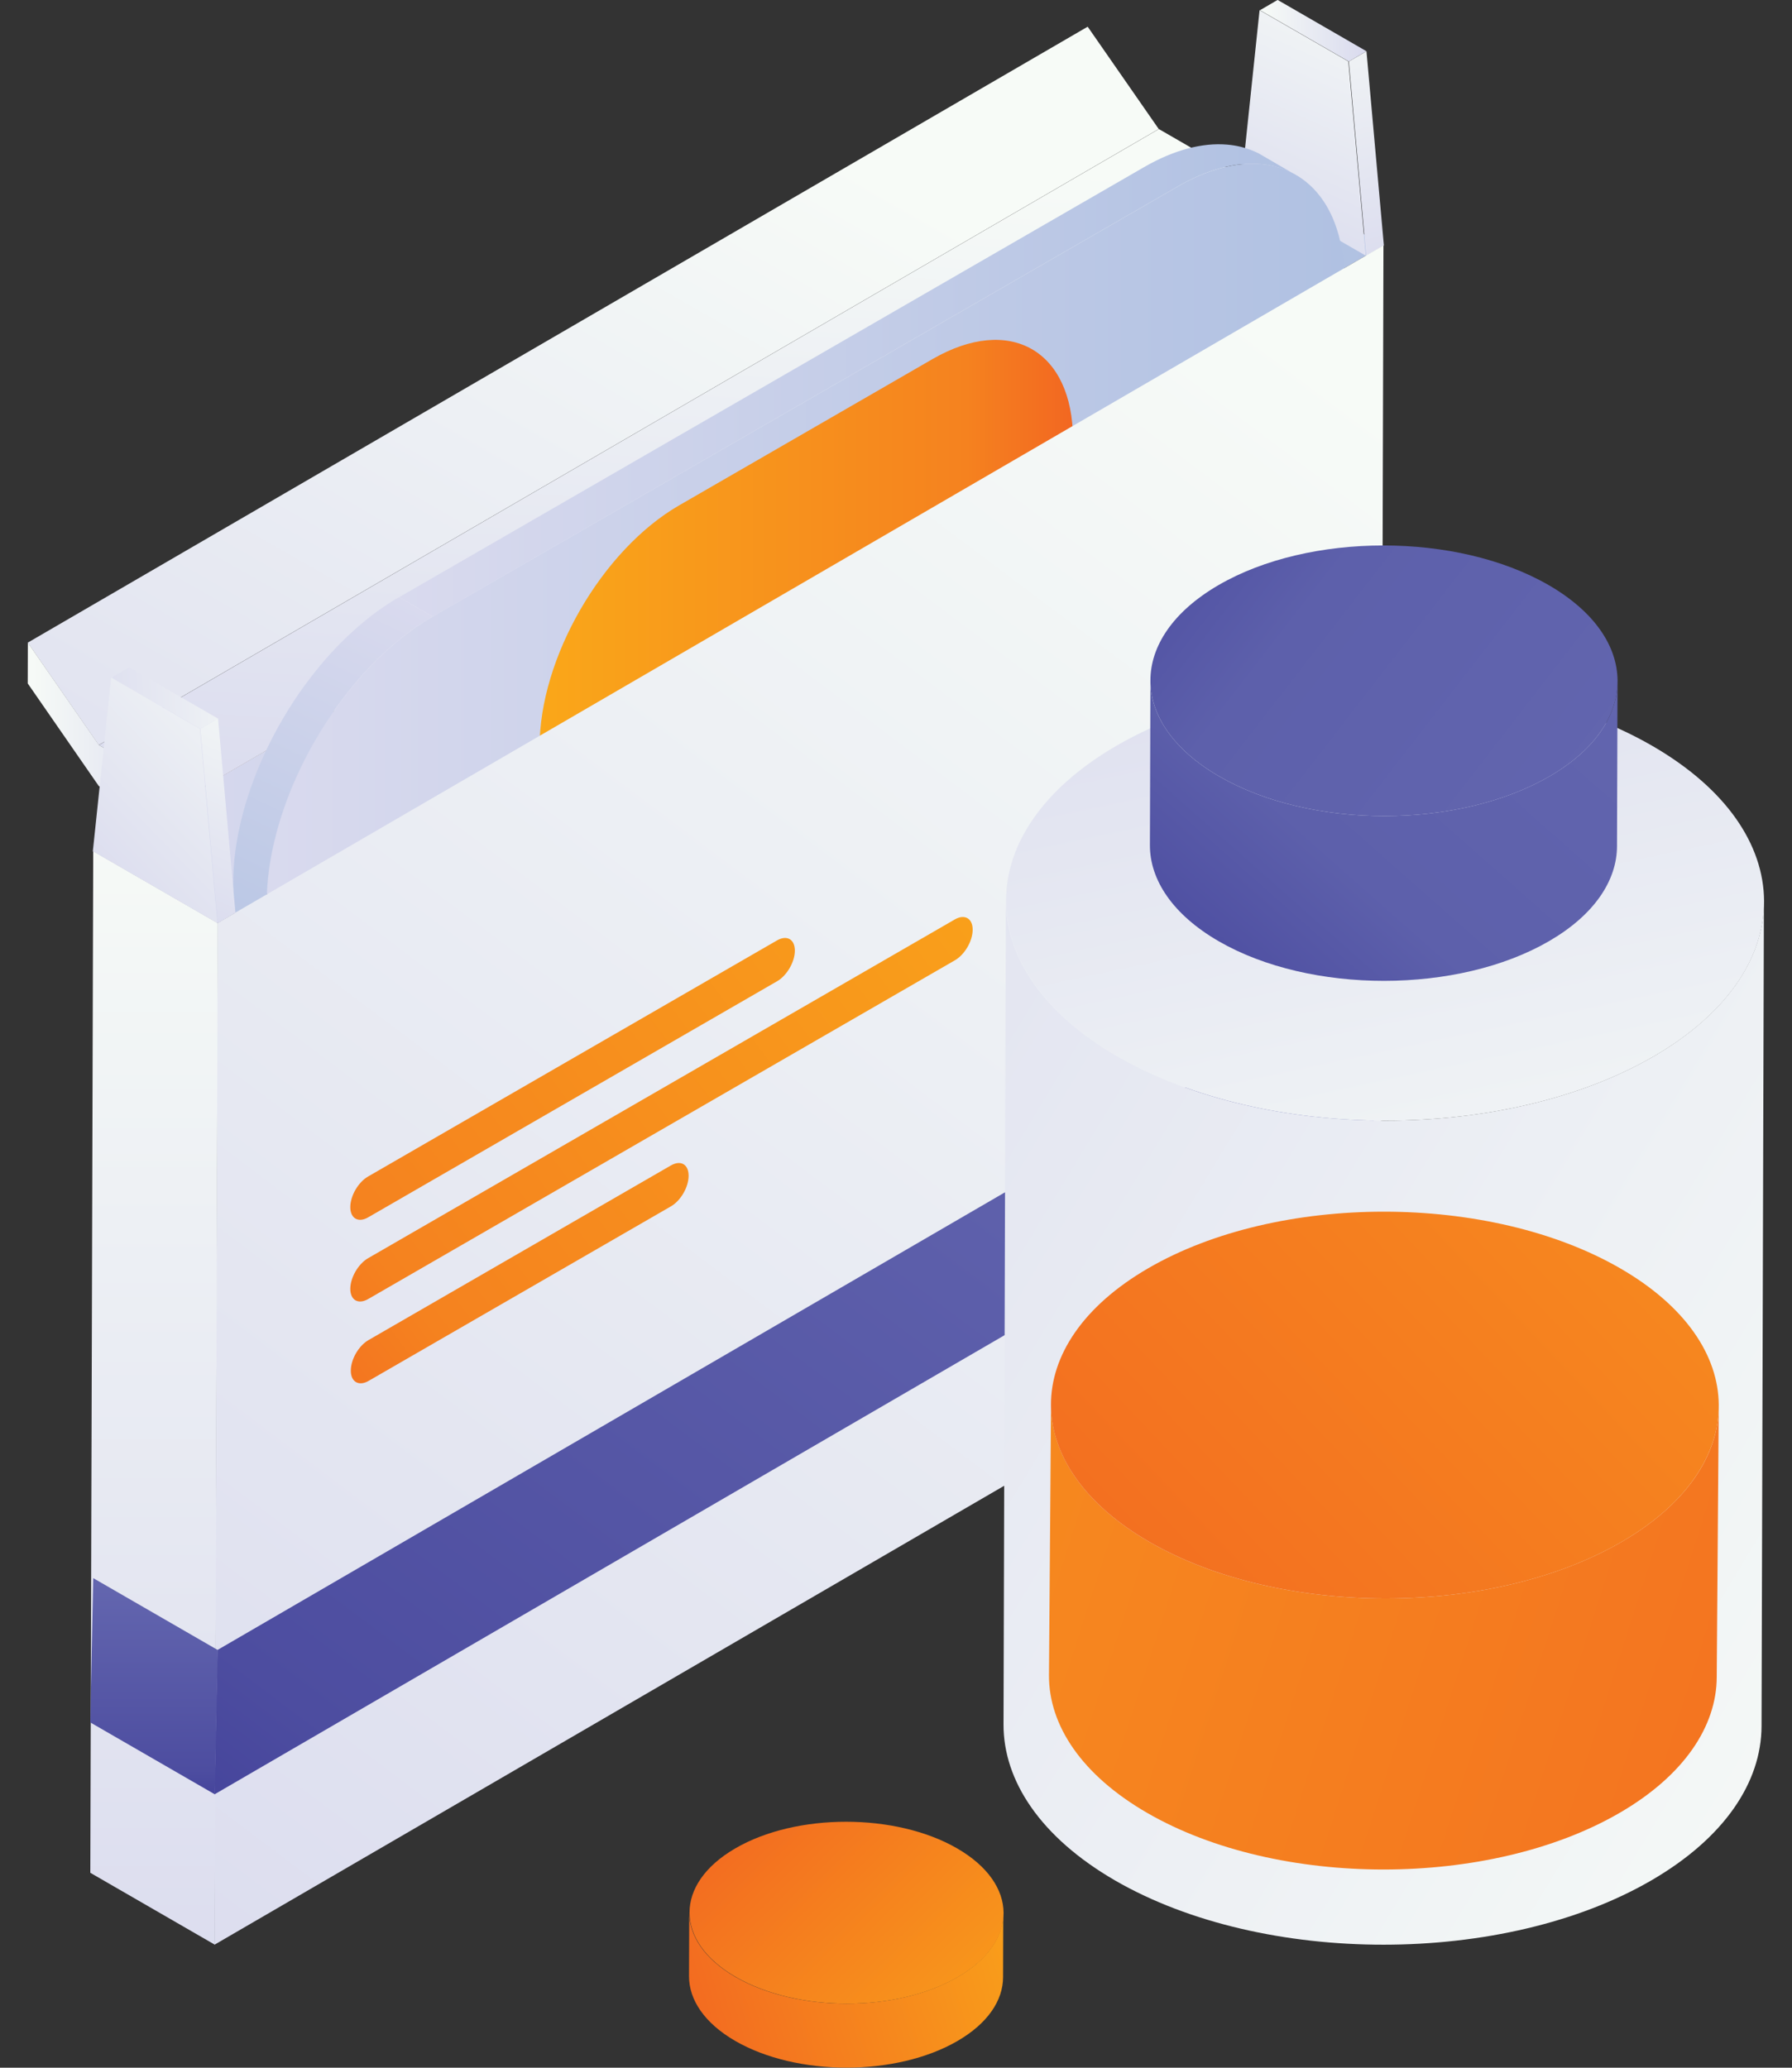
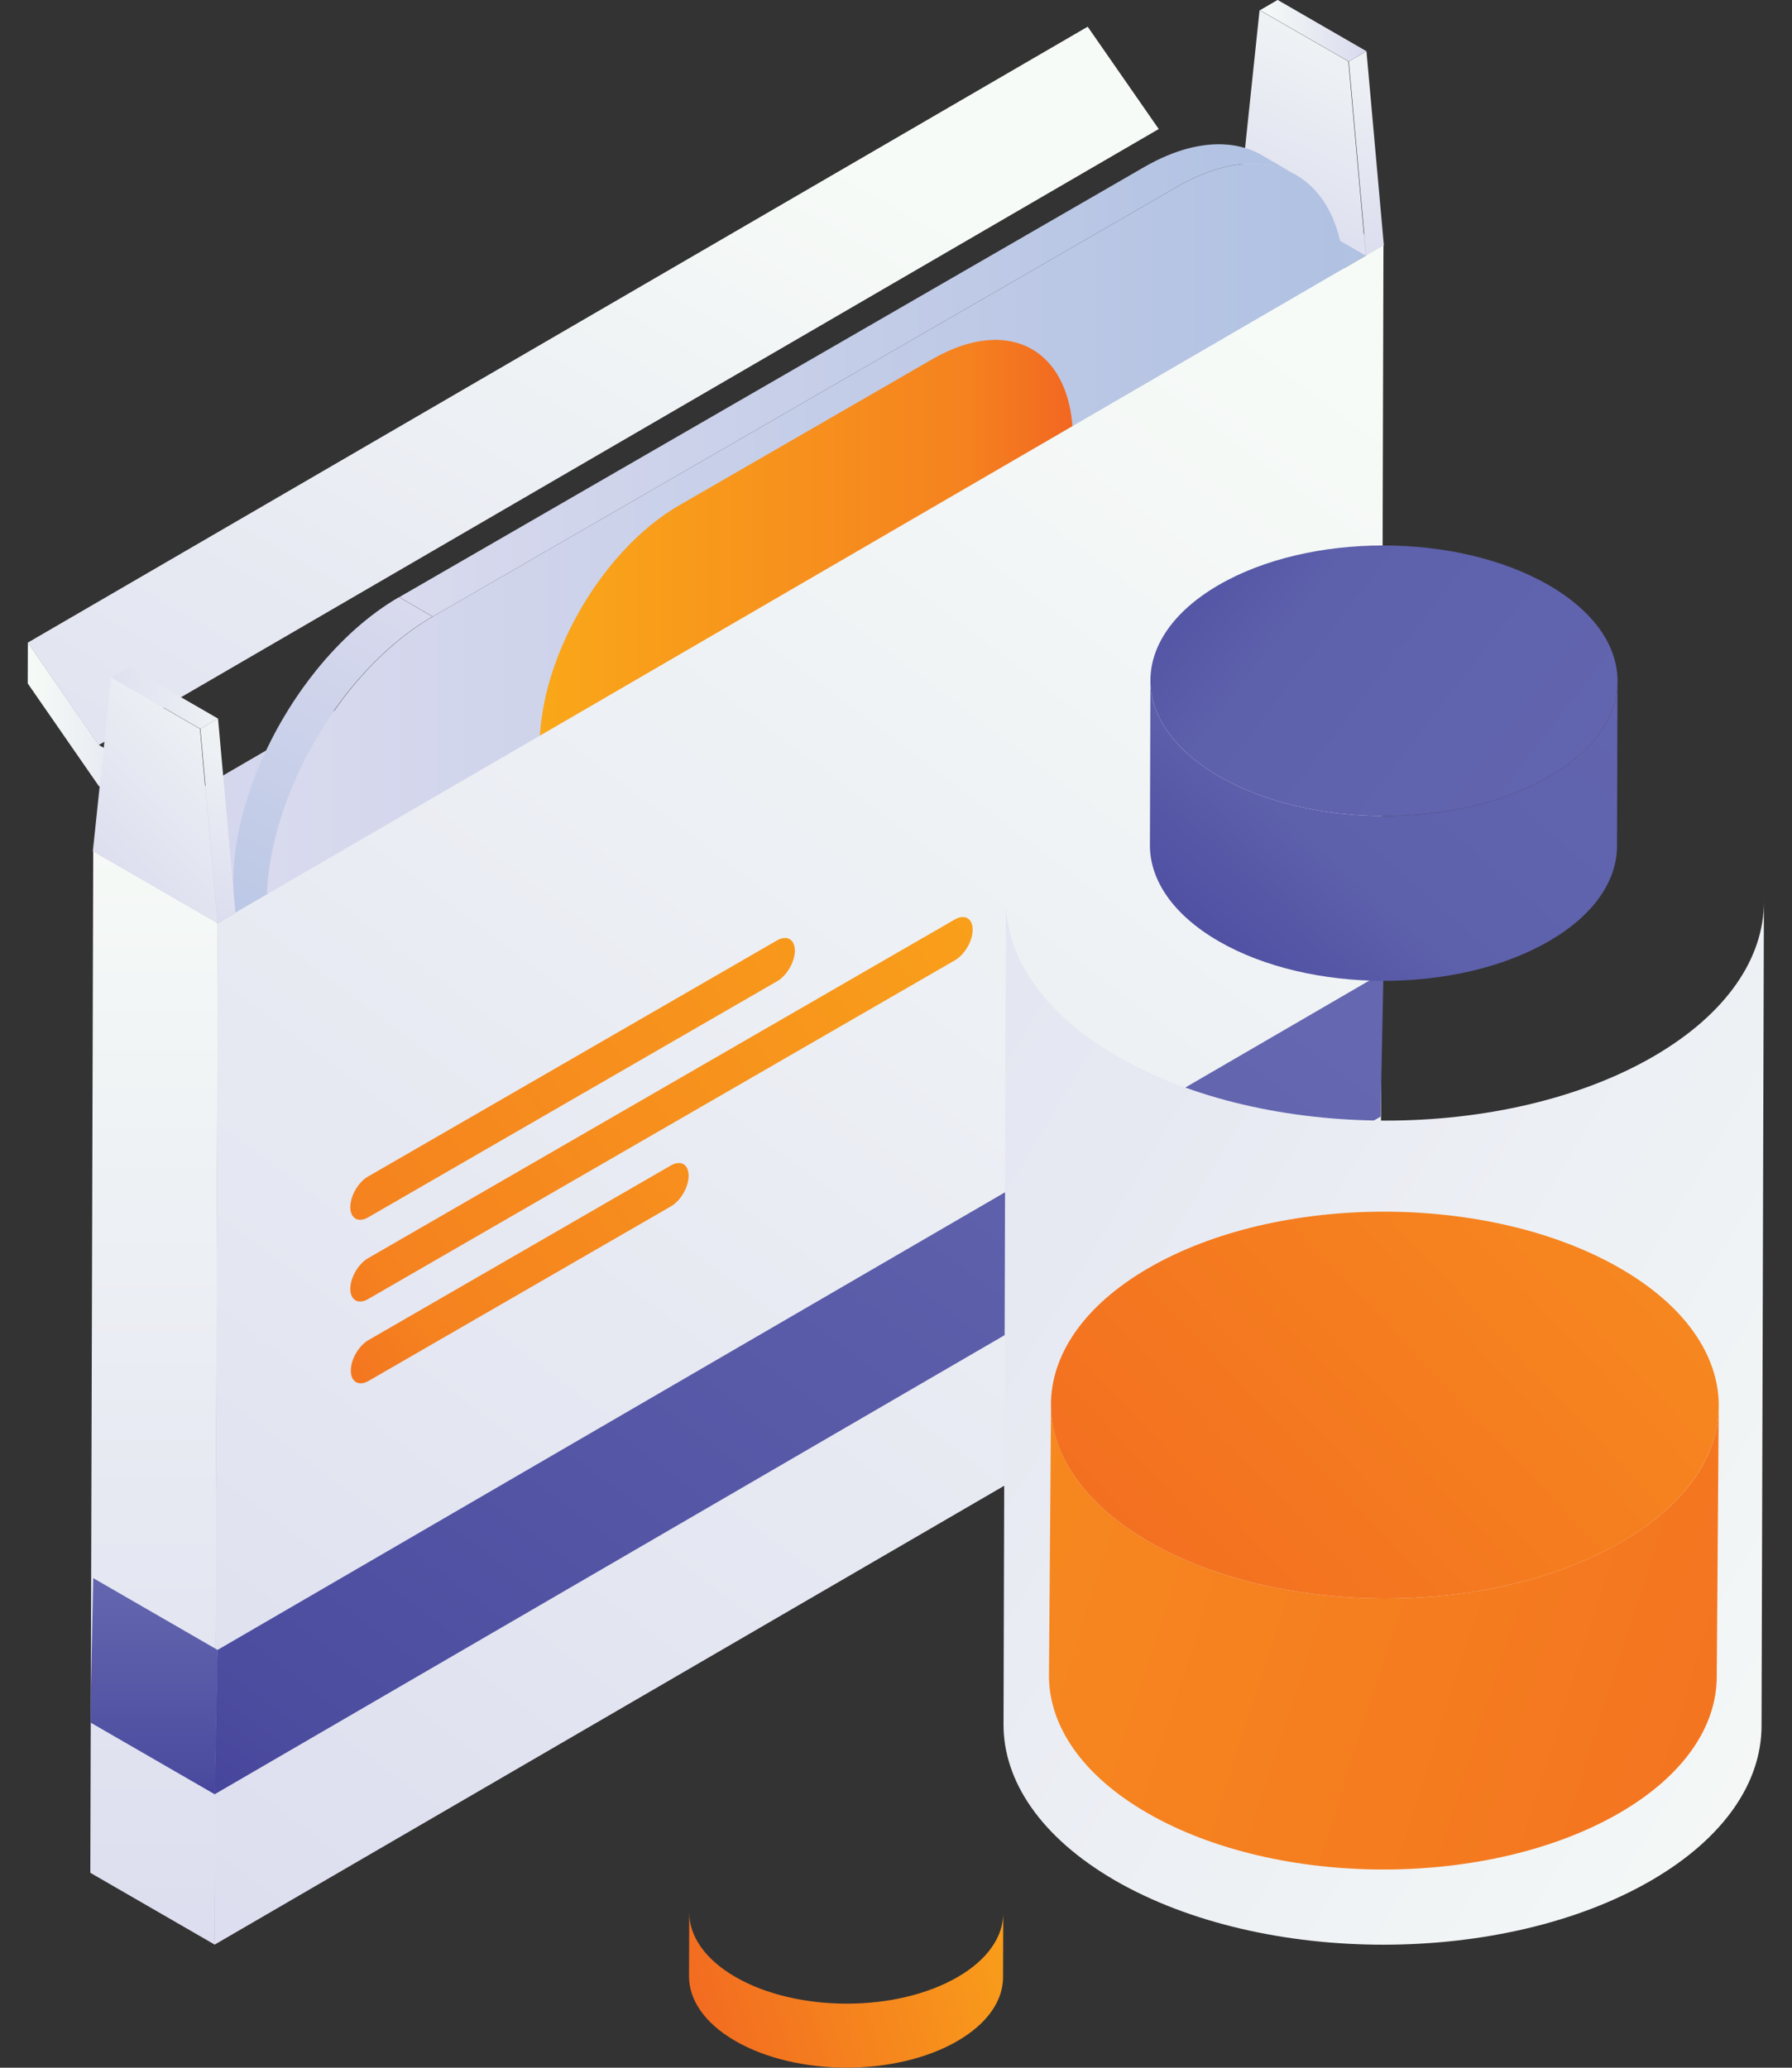
<svg xmlns="http://www.w3.org/2000/svg" width="52" height="60" viewBox="0 0 52 60" fill="none">
  <rect x="0" y="0" width="52" height="60" fill="#333333" stroke="none" />
  <path fill-rule="evenodd" clip-rule="evenodd" d="M0.805 18.648L31.562 0.775L33.624 3.744L2.866 21.619L0.805 18.648Z" fill="url(#paint0_linear)" />
-   <path fill-rule="evenodd" clip-rule="evenodd" d="M2.87 21.619L33.628 3.745L36.205 5.233L5.447 23.107L2.87 21.619Z" fill="url(#paint1_linear)" />
  <path d="M5.451 23.106L36.209 5.231L36.205 6.421L5.448 24.296L5.451 23.106Z" fill="#C4842B" />
  <path fill-rule="evenodd" clip-rule="evenodd" d="M0.808 18.648L2.87 21.618L5.447 23.106L5.444 24.296L2.866 22.808L0.805 19.832L0.808 18.648Z" fill="url(#paint2_linear)" />
  <path fill-rule="evenodd" clip-rule="evenodd" d="M40.144 7.122L6.308 26.785L2.694 24.699L36.532 5.036L40.144 7.122Z" fill="url(#paint3_linear)" />
  <path fill-rule="evenodd" clip-rule="evenodd" d="M39.14 1.784L39.652 1.487L40.157 7.123L39.644 7.421L39.14 1.784Z" fill="url(#paint4_linear)" />
  <path fill-rule="evenodd" clip-rule="evenodd" d="M36.562 0.296L37.074 -0.002L39.651 1.486L39.139 1.784L36.562 0.296Z" fill="url(#paint5_linear)" />
  <path fill-rule="evenodd" clip-rule="evenodd" d="M39.127 1.783L39.632 7.419L36.02 5.334L36.55 0.295L39.127 1.783Z" fill="url(#paint6_linear)" />
  <path fill-rule="evenodd" clip-rule="evenodd" d="M37.504 5.021L36.534 4.457C36.366 4.37 36.185 4.303 35.996 4.258C35.87 4.228 35.739 4.207 35.604 4.196C34.896 4.137 34.075 4.343 33.201 4.848L11.586 17.327L12.556 17.892L34.172 5.413C35.046 4.907 35.867 4.701 36.575 4.76C36.71 4.771 36.841 4.792 36.967 4.823C37.156 4.868 37.336 4.934 37.504 5.021V5.02V5.021Z" fill="url(#paint7_linear)" />
  <path fill-rule="evenodd" clip-rule="evenodd" d="M38.858 6.871L38.827 6.758C38.772 6.569 38.706 6.394 38.629 6.23C38.445 5.839 38.199 5.52 37.903 5.28C37.779 5.179 37.647 5.093 37.507 5.021C37.339 4.934 37.16 4.867 36.971 4.822C36.844 4.792 36.713 4.771 36.578 4.76C35.87 4.701 35.05 4.907 34.175 5.412L12.559 17.891C11.685 18.396 10.866 19.137 10.159 20.012C10.025 20.179 9.894 20.351 9.769 20.526C9.58 20.79 9.401 21.064 9.234 21.344C9.094 21.578 8.963 21.817 8.841 22.058C8.547 22.639 8.304 23.241 8.121 23.844C8.046 24.095 7.98 24.347 7.926 24.598L7.896 24.748C7.798 25.248 7.747 25.743 7.748 26.221C7.75 26.795 7.827 27.305 7.97 27.744C7.993 27.818 8.019 27.889 8.046 27.958C8.142 28.201 8.259 28.419 8.396 28.612C8.454 28.694 8.516 28.772 8.581 28.846C8.646 28.918 8.715 28.987 8.788 29.051L8.86 29.113L9.013 29.226C9.9 29.833 11.176 29.798 12.591 28.981L34.207 16.502C35.622 15.684 36.893 14.248 37.772 12.621C37.824 12.526 37.874 12.43 37.923 12.333L37.995 12.187C38.066 12.041 38.134 11.894 38.199 11.746C38.264 11.597 38.325 11.448 38.383 11.299C38.518 10.949 38.633 10.597 38.727 10.245C38.754 10.144 38.779 10.044 38.802 9.943C38.942 9.341 39.016 8.743 39.014 8.169C39.013 7.691 38.958 7.257 38.858 6.871Z" fill="url(#paint8_linear)" />
  <path fill-rule="evenodd" clip-rule="evenodd" d="M11.579 17.327C10.704 17.833 9.885 18.573 9.178 19.449C9.044 19.616 8.913 19.787 8.787 19.963C8.598 20.227 8.42 20.5 8.253 20.781C8.113 21.014 7.982 21.253 7.86 21.495C7.566 22.076 7.322 22.678 7.14 23.281C7.064 23.532 6.999 23.783 6.946 24.034L6.914 24.185C6.816 24.684 6.765 25.179 6.767 25.658C6.768 26.232 6.845 26.741 6.988 27.181C7.012 27.254 7.038 27.325 7.065 27.395C7.161 27.637 7.278 27.856 7.415 28.048C7.473 28.131 7.535 28.209 7.6 28.282C7.666 28.355 7.735 28.424 7.807 28.487L7.879 28.549L8.031 28.662L9.002 29.227L8.85 29.113L8.778 29.051C8.705 28.987 8.636 28.919 8.57 28.846C8.506 28.773 8.444 28.695 8.386 28.613C8.248 28.42 8.132 28.202 8.036 27.959C8.008 27.89 7.983 27.819 7.959 27.745C7.816 27.306 7.739 26.796 7.738 26.222C7.736 25.744 7.787 25.249 7.885 24.748L7.916 24.599C7.97 24.348 8.035 24.096 8.111 23.845C8.293 23.241 8.536 22.64 8.83 22.059C8.953 21.817 9.084 21.579 9.224 21.345C9.39 21.064 9.569 20.791 9.758 20.527C9.884 20.352 10.015 20.18 10.149 20.013C10.856 19.138 11.675 18.397 12.549 17.892L11.579 17.327Z" fill="url(#paint9_linear)" />
  <path fill-rule="evenodd" clip-rule="evenodd" d="M27.059 10.42C29.307 9.123 31.128 10.166 31.136 12.743C31.143 15.326 29.333 18.461 27.085 19.759L19.734 24.003C17.491 25.297 15.665 24.262 15.658 21.68C15.651 19.102 17.465 15.96 19.708 14.664L27.059 10.42Z" fill="url(#paint10_linear)" />
  <path fill-rule="evenodd" clip-rule="evenodd" d="M40.145 7.121L40.061 36.766L6.225 56.43L6.309 26.785L40.145 7.121Z" fill="url(#paint11_linear)" />
  <path fill-rule="evenodd" clip-rule="evenodd" d="M22.548 27.288L10.678 34.141C10.396 34.304 10.164 34.7 10.165 35.031C10.166 35.357 10.399 35.489 10.682 35.325L22.552 28.472C22.835 28.309 23.067 27.908 23.065 27.583C23.064 27.252 22.832 27.125 22.548 27.288Z" fill="url(#paint12_linear)" />
  <path fill-rule="evenodd" clip-rule="evenodd" d="M27.708 26.679L10.679 36.511C10.396 36.675 10.164 37.075 10.165 37.401C10.166 37.731 10.399 37.859 10.683 37.695L27.711 27.864C27.994 27.7 28.226 27.305 28.225 26.974C28.224 26.648 27.991 26.516 27.708 26.679Z" fill="url(#paint13_linear)" />
  <path fill-rule="evenodd" clip-rule="evenodd" d="M19.465 33.82L10.693 38.886C10.41 39.048 10.179 39.444 10.18 39.775C10.18 40.101 10.413 40.233 10.696 40.07L19.469 35.005C19.757 34.839 19.983 34.441 19.982 34.116C19.981 33.784 19.754 33.654 19.465 33.82Z" fill="url(#paint14_linear)" />
  <path fill-rule="evenodd" clip-rule="evenodd" d="M6.318 26.785L6.234 56.43L2.621 54.344L2.705 24.699L6.318 26.785Z" fill="url(#paint15_linear)" />
  <path fill-rule="evenodd" clip-rule="evenodd" d="M5.814 21.148L6.327 20.85L6.832 26.486L6.319 26.785L5.814 21.148Z" fill="url(#paint16_linear)" />
  <path fill-rule="evenodd" clip-rule="evenodd" d="M3.236 19.662L3.749 19.363L6.327 20.852L5.814 21.15L3.236 19.662Z" fill="url(#paint17_linear)" />
  <path fill-rule="evenodd" clip-rule="evenodd" d="M5.803 21.15L6.308 26.786L2.694 24.7L3.225 19.662L5.803 21.15Z" fill="url(#paint18_linear)" />
  <path fill-rule="evenodd" clip-rule="evenodd" d="M40.145 28.215L40.061 32.403L6.225 52.067L6.309 47.879L40.145 28.215Z" fill="url(#paint19_linear)" />
  <path fill-rule="evenodd" clip-rule="evenodd" d="M6.318 47.879L6.234 52.067L2.621 49.981L2.705 45.793L6.318 47.879Z" fill="url(#paint20_linear)" />
  <path fill-rule="evenodd" clip-rule="evenodd" d="M51.185 26.178L51.116 50.09C51.111 51.71 50.048 53.326 47.922 54.562C43.642 57.05 36.669 57.054 32.36 54.568C30.197 53.317 29.114 51.674 29.12 50.035L29.188 26.122C29.183 27.762 30.264 29.405 32.429 30.654C36.737 33.142 43.71 33.136 47.989 30.65C50.115 29.413 51.179 27.797 51.185 26.178Z" fill="url(#paint21_linear)" />
-   <path fill-rule="evenodd" clip-rule="evenodd" d="M47.944 21.642C52.252 24.13 52.274 28.163 47.994 30.651C43.715 33.137 36.742 33.143 32.434 30.655C28.127 28.169 28.113 24.13 32.393 21.642C36.673 19.156 43.636 19.156 47.944 21.642Z" fill="url(#paint22_linear)" />
  <path fill-rule="evenodd" clip-rule="evenodd" d="M46.937 19.77L46.922 24.553C46.92 25.551 46.263 26.547 44.953 27.308C42.311 28.843 38.028 28.848 35.367 27.314C34.031 26.542 33.365 25.532 33.368 24.522L33.383 19.741C33.38 20.75 34.046 21.759 35.381 22.53C38.04 24.066 42.324 24.06 44.967 22.525C46.277 21.765 46.934 20.769 46.937 19.77Z" fill="url(#paint23_linear)" />
  <path fill-rule="evenodd" clip-rule="evenodd" d="M44.937 16.977C47.597 18.513 47.602 20.995 44.969 22.525C42.326 24.06 38.041 24.066 35.382 22.53C32.723 20.995 32.717 18.513 35.36 16.977C37.993 15.447 42.278 15.442 44.937 16.977Z" fill="url(#paint24_linear)" />
  <path fill-rule="evenodd" clip-rule="evenodd" d="M49.874 40.799L49.816 48.663C49.812 50.089 48.873 51.515 47.001 52.603C43.23 54.793 37.087 54.799 33.293 52.608C31.384 51.506 30.434 50.06 30.439 48.615L30.499 40.75C30.494 42.195 31.445 43.641 33.353 44.743C37.147 46.934 43.289 46.93 47.06 44.738C48.933 43.65 49.872 42.226 49.874 40.799Z" fill="url(#paint25_linear)" />
  <path fill-rule="evenodd" clip-rule="evenodd" d="M47.014 36.803C50.81 38.993 50.831 42.547 47.06 44.739C43.289 46.93 37.148 46.934 33.353 44.743C29.557 42.552 29.545 38.993 33.316 36.803C37.086 34.612 43.221 34.612 47.014 36.803Z" fill="url(#paint26_linear)" />
  <path fill-rule="evenodd" clip-rule="evenodd" d="M29.112 55.518L29.107 57.374C29.105 58.045 28.665 58.713 27.786 59.223C26.008 60.256 23.125 60.256 21.336 59.223C20.441 58.706 19.993 58.026 19.994 57.348L20 55.49C19.998 56.17 20.446 56.85 21.341 57.367C23.131 58.399 26.014 58.399 27.792 57.367C28.67 56.857 29.111 56.188 29.112 55.518Z" fill="url(#paint27_linear)" />
-   <path fill-rule="evenodd" clip-rule="evenodd" d="M27.773 53.635C29.561 54.668 29.571 56.339 27.801 57.367C26.023 58.399 23.14 58.399 21.351 57.367C19.568 56.339 19.559 54.668 21.337 53.635C23.107 52.605 25.991 52.605 27.773 53.635Z" fill="url(#paint28_linear)" />
  <defs>
    <linearGradient id="paint0_linear" x1="21.906" y1="3.003" x2="3.95" y2="34.357" gradientUnits="userSpaceOnUse">
      <stop stop-color="#F7FBF7" />
      <stop offset="1" stop-color="#D9DAEE" />
    </linearGradient>
    <linearGradient id="paint1_linear" x1="20.155" y1="4.138" x2="18.765" y2="25.041" gradientUnits="userSpaceOnUse">
      <stop stop-color="#F7FBF7" />
      <stop offset="1" stop-color="#D9DAEE" />
    </linearGradient>
    <linearGradient id="paint2_linear" x1="0.805" y1="21.472" x2="5.447" y2="21.472" gradientUnits="userSpaceOnUse">
      <stop stop-color="#F7FBF7" />
      <stop offset="1" stop-color="#D9DAEE" />
    </linearGradient>
    <linearGradient id="paint3_linear" x1="2.694" y1="15.911" x2="40.144" y2="15.911" gradientUnits="userSpaceOnUse">
      <stop stop-color="#D9DAEE" />
      <stop offset="1" stop-color="#B0C1E2" />
    </linearGradient>
    <linearGradient id="paint4_linear" x1="38.178" y1="-0.778" x2="40.721" y2="8.27" gradientUnits="userSpaceOnUse">
      <stop stop-color="#F7FBF7" />
      <stop offset="1" stop-color="#D9DAEE" />
    </linearGradient>
    <linearGradient id="paint5_linear" x1="36.562" y1="0.891" x2="39.651" y2="0.891" gradientUnits="userSpaceOnUse">
      <stop stop-color="#F7FBF7" />
      <stop offset="1" stop-color="#D9DAEE" />
    </linearGradient>
    <linearGradient id="paint6_linear" x1="40.156" y1="-0.728" x2="36.278" y2="7.882" gradientUnits="userSpaceOnUse">
      <stop stop-color="#F7FBF7" />
      <stop offset="1" stop-color="#D9DAEE" />
    </linearGradient>
    <linearGradient id="paint7_linear" x1="11.586" y1="11.039" x2="37.504" y2="11.039" gradientUnits="userSpaceOnUse">
      <stop stop-color="#D9DAEE" />
      <stop offset="1" stop-color="#B0C1E2" />
    </linearGradient>
    <linearGradient id="paint8_linear" x1="7.747" y1="17.197" x2="39.014" y2="17.197" gradientUnits="userSpaceOnUse">
      <stop stop-color="#D9DAEE" />
      <stop offset="1" stop-color="#B0C1E2" />
    </linearGradient>
    <linearGradient id="paint9_linear" x1="12.081" y1="17.606" x2="6.081" y2="30.344" gradientUnits="userSpaceOnUse">
      <stop stop-color="#D9DAEE" />
      <stop offset="1" stop-color="#B0C1E2" />
    </linearGradient>
    <linearGradient id="paint10_linear" x1="15.658" y1="17.211" x2="31.135" y2="17.211" gradientUnits="userSpaceOnUse">
      <stop stop-color="#FAA719" />
      <stop offset="0.8" stop-color="#F5821F" />
      <stop offset="1" stop-color="#F26721" />
    </linearGradient>
    <linearGradient id="paint11_linear" x1="38.982" y1="10.77" x2="0.789" y2="61.554" gradientUnits="userSpaceOnUse">
      <stop stop-color="#F7FBF7" />
      <stop offset="1" stop-color="#D9DAEE" />
    </linearGradient>
    <linearGradient id="paint12_linear" x1="30.487" y1="20.944" x2="5.595" y2="39.54" gradientUnits="userSpaceOnUse">
      <stop stop-color="#FAA719" />
      <stop offset="0.8" stop-color="#F5821F" />
      <stop offset="1" stop-color="#F26721" />
    </linearGradient>
    <linearGradient id="paint13_linear" x1="31.828" y1="22.75" x2="6.936" y2="41.346" gradientUnits="userSpaceOnUse">
      <stop stop-color="#FAA719" />
      <stop offset="0.8" stop-color="#F5821F" />
      <stop offset="1" stop-color="#F26721" />
    </linearGradient>
    <linearGradient id="paint14_linear" x1="32.641" y1="23.827" x2="7.749" y2="42.422" gradientUnits="userSpaceOnUse">
      <stop stop-color="#FAA719" />
      <stop offset="0.8" stop-color="#F5821F" />
      <stop offset="1" stop-color="#F26721" />
    </linearGradient>
    <linearGradient id="paint15_linear" x1="4.469" y1="23.144" x2="4.469" y2="60.36" gradientUnits="userSpaceOnUse">
      <stop stop-color="#F7FBF7" />
      <stop offset="1" stop-color="#D9DAEE" />
    </linearGradient>
    <linearGradient id="paint16_linear" x1="8.057" y1="19.873" x2="4.951" y2="26.941" gradientUnits="userSpaceOnUse">
      <stop stop-color="#F7FBF7" />
      <stop offset="1" stop-color="#D9DAEE" />
    </linearGradient>
    <linearGradient id="paint17_linear" x1="8.11" y1="20.062" x2="2.064" y2="20.416" gradientUnits="userSpaceOnUse">
      <stop stop-color="#F7FBF7" />
      <stop offset="1" stop-color="#D9DAEE" />
    </linearGradient>
    <linearGradient id="paint18_linear" x1="8.529" y1="19.584" x2="2.108" y2="25.797" gradientUnits="userSpaceOnUse">
      <stop stop-color="#F7FBF7" />
      <stop offset="1" stop-color="#D9DAEE" />
    </linearGradient>
    <linearGradient id="paint19_linear" x1="33.607" y1="26.282" x2="8.409" y2="59.787" gradientUnits="userSpaceOnUse">
      <stop stop-color="#6568B0" />
      <stop offset="0.8" stop-color="#4D4DA0" />
      <stop offset="1" stop-color="#3D3B97" />
    </linearGradient>
    <linearGradient id="paint20_linear" x1="4.469" y1="45.485" x2="4.469" y2="52.844" gradientUnits="userSpaceOnUse">
      <stop stop-color="#6568B0" />
      <stop offset="0.8" stop-color="#4D4DA0" />
      <stop offset="1" stop-color="#3D3B97" />
    </linearGradient>
    <linearGradient id="paint21_linear" x1="9.59" y1="20.857" x2="58.582" y2="50.566" gradientUnits="userSpaceOnUse">
      <stop stop-color="#D9DAEE" />
      <stop offset="1" stop-color="#F7FBF7" />
    </linearGradient>
    <linearGradient id="paint22_linear" x1="37.571" y1="13.787" x2="42.952" y2="39.18" gradientUnits="userSpaceOnUse">
      <stop stop-color="#D9DAEE" />
      <stop offset="1" stop-color="#F7FBF7" />
    </linearGradient>
    <linearGradient id="paint23_linear" x1="31.799" y1="32.073" x2="48.335" y2="13.351" gradientUnits="userSpaceOnUse">
      <stop stop-color="#3D3B97" />
      <stop offset="0.4" stop-color="#5D60AB" />
      <stop offset="1" stop-color="#6568B0" />
    </linearGradient>
    <linearGradient id="paint24_linear" x1="29.549" y1="11.545" x2="49.981" y2="27.352" gradientUnits="userSpaceOnUse">
      <stop stop-color="#3D3B97" />
      <stop offset="0.4" stop-color="#5D60AB" />
      <stop offset="1" stop-color="#6568B0" />
    </linearGradient>
    <linearGradient id="paint25_linear" x1="63.837" y1="53.971" x2="14.957" y2="38.276" gradientUnits="userSpaceOnUse">
      <stop stop-color="#F26721" />
      <stop offset="0.8" stop-color="#F78D1E" />
      <stop offset="1" stop-color="#FAA719" />
    </linearGradient>
    <linearGradient id="paint26_linear" x1="29.764" y1="50.671" x2="54.316" y2="27.352" gradientUnits="userSpaceOnUse">
      <stop stop-color="#F26721" />
      <stop offset="0.8" stop-color="#F78D1E" />
      <stop offset="1" stop-color="#FAA719" />
    </linearGradient>
    <linearGradient id="paint27_linear" x1="19.47" y1="58.783" x2="32.005" y2="54.931" gradientUnits="userSpaceOnUse">
      <stop stop-color="#F26721" />
      <stop offset="0.9" stop-color="#FAA719" />
      <stop offset="1" stop-color="#FAA719" />
    </linearGradient>
    <linearGradient id="paint28_linear" x1="21.117" y1="51.983" x2="30.518" y2="61.58" gradientUnits="userSpaceOnUse">
      <stop stop-color="#F26721" />
      <stop offset="0.9" stop-color="#FAA719" />
      <stop offset="1" stop-color="#FAA719" />
    </linearGradient>
  </defs>
</svg>